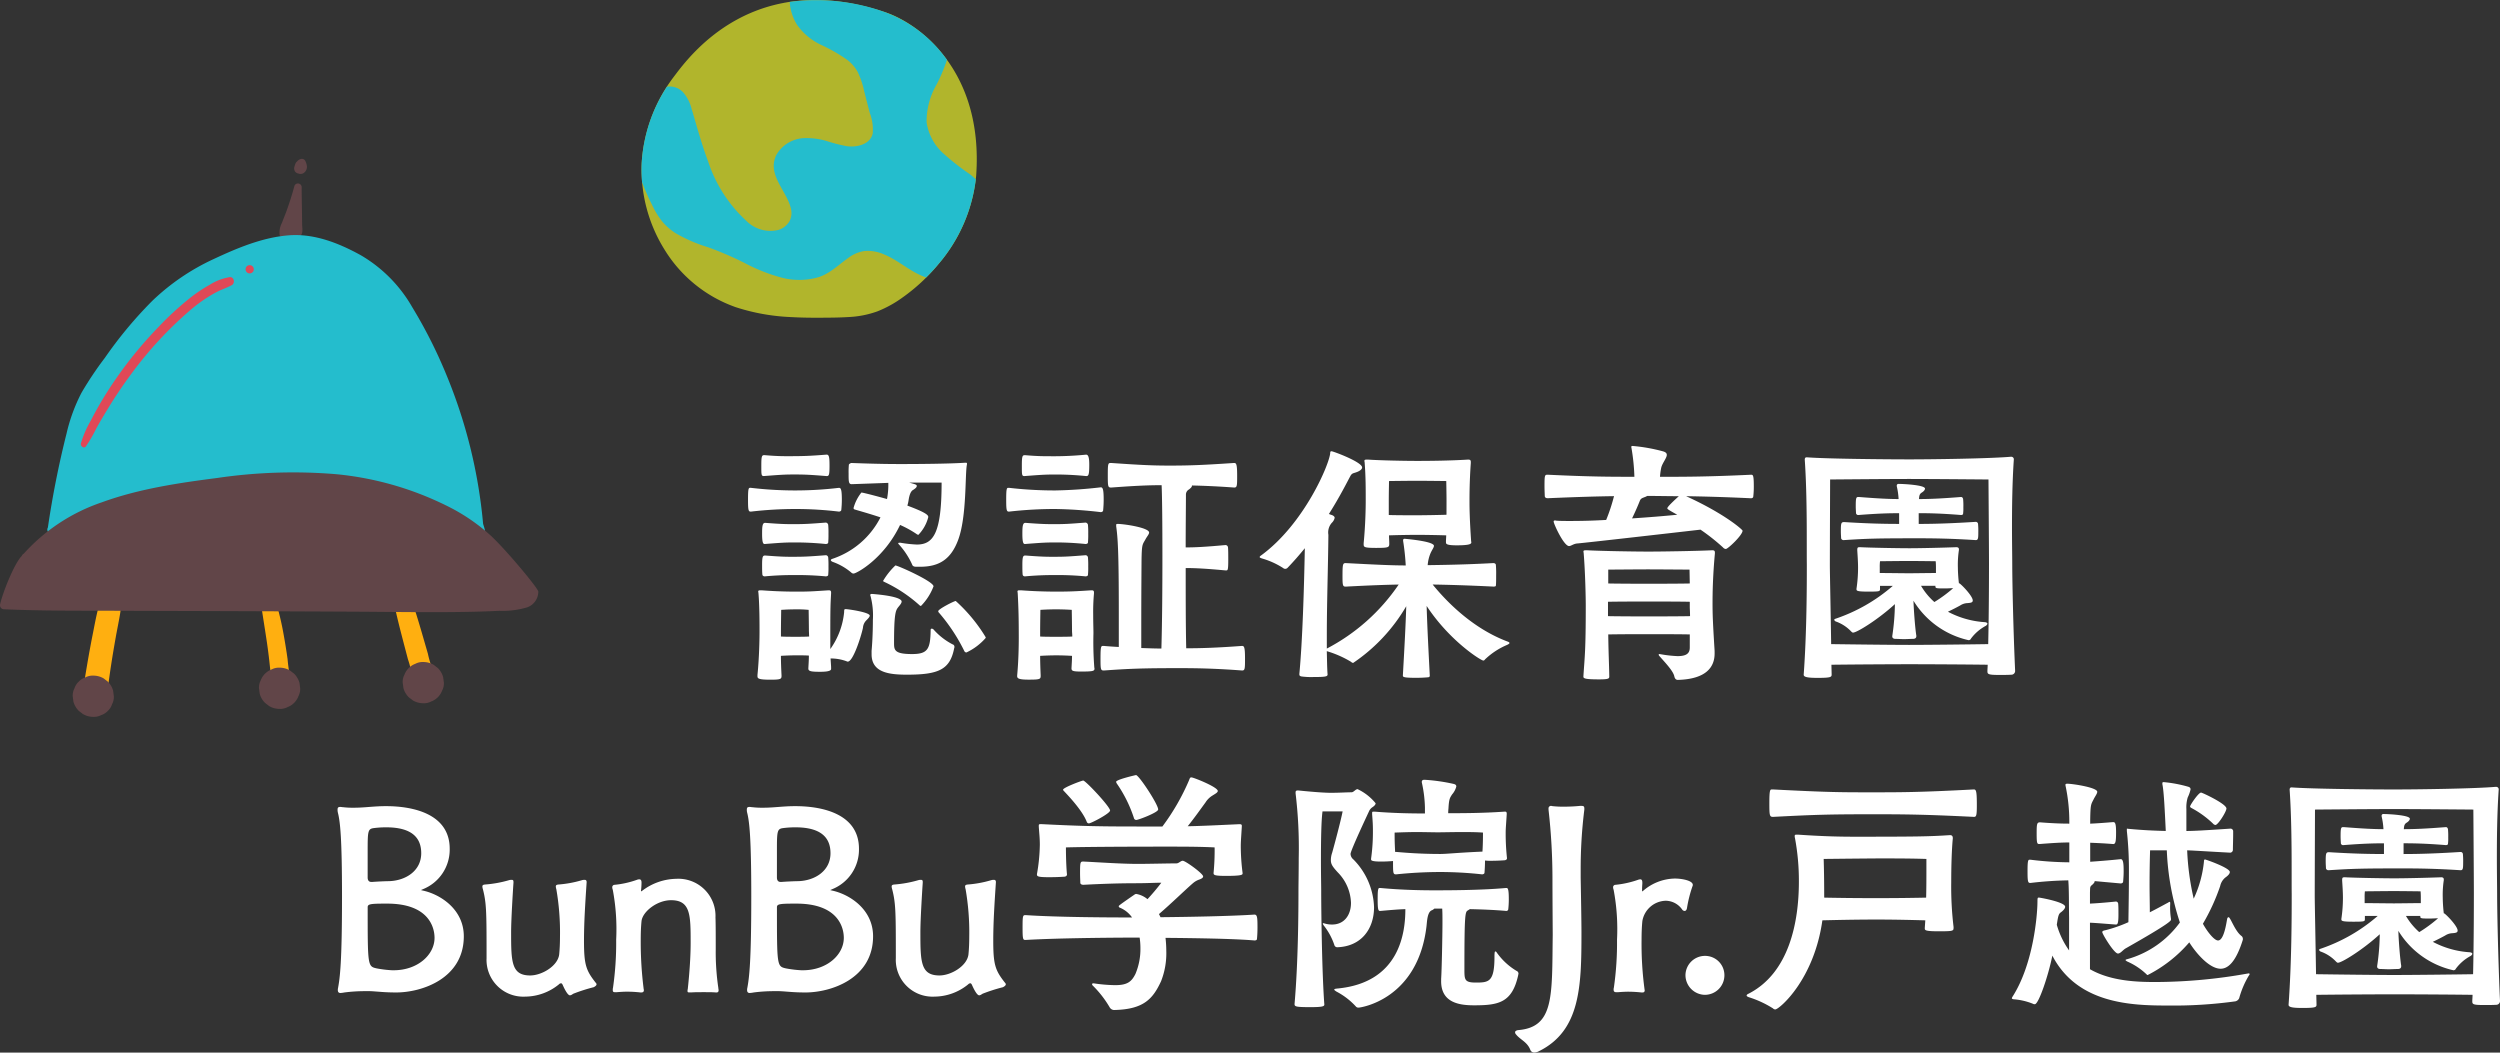
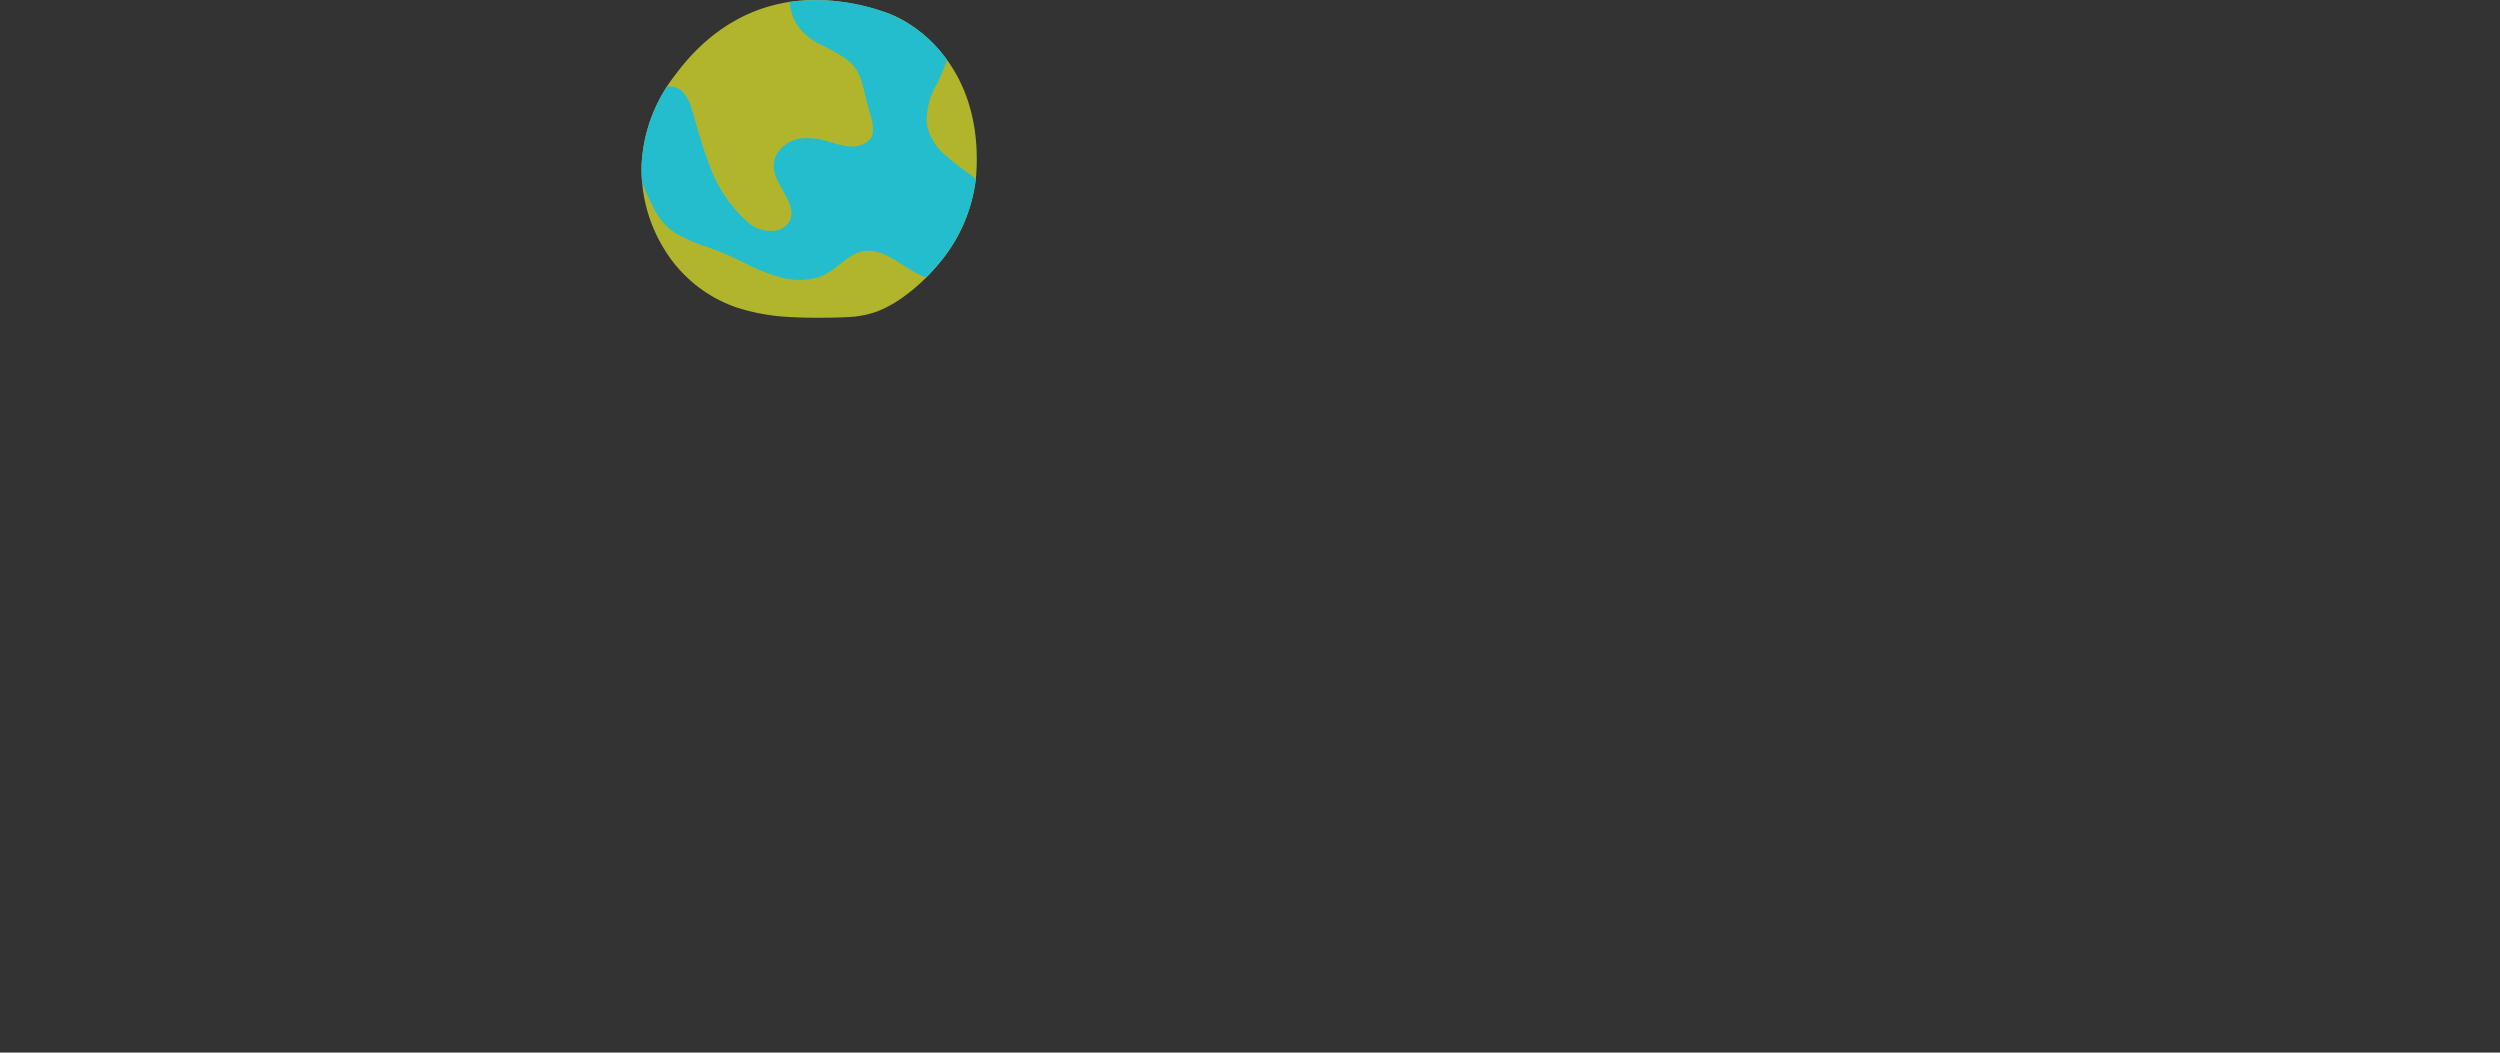
<svg xmlns="http://www.w3.org/2000/svg" width="363.541" height="153.063" viewBox="0 0 363.541 153.063">
  <rect x="0" y="0" width="363.541" height="153.063" fill="#333333" stroke="none" />
  <defs>
    <clipPath id="clip-path">
-       <rect id="長方形_166" data-name="長方形 166" width="78.285" height="81.139" fill="none" />
-     </clipPath>
+       </clipPath>
    <clipPath id="clip-path-2">
      <rect id="長方形_167" data-name="長方形 167" width="48.754" height="46.203" transform="translate(0 0)" fill="none" />
    </clipPath>
  </defs>
  <g id="fv_togoshi_ttl_pc.svg" transform="translate(-753 -169.829)">
-     <path id="パス_22897" data-name="パス 22897" d="M-73.188-13.756c2.812,0,4.484-1.14,5.51-3.876,1.292-3.42.988-9.728,1.292-11.02v-.114c0-.076-.038-.114-.152-.114h-.152c-2.2.152-6.84.19-9.044.19-1.52,0-3.23,0-7.448-.152-.114,0-.38.152-.38.266a11.851,11.851,0,0,0-.038,1.254c0,1.178,0,1.558.456,1.558l5.32-.19a11.155,11.155,0,0,1-.152,2.128c0,.076-.038.152-.038.228-.076-.038-3.42-.95-3.724-.95a6.2,6.2,0,0,0-1.14,2.242c0,.114.038.19.19.228.342.114,1.9.532,3.724,1.14a12.141,12.141,0,0,1-7.03,6.042c-.114.038-.19.114-.19.19s.114.19.342.266a8.613,8.613,0,0,1,2.622,1.52.464.464,0,0,0,.342.152c.418,0,4.408-2.128,6.764-7.068a15.242,15.242,0,0,1,2.356,1.292.748.748,0,0,0,.3.152,5.7,5.7,0,0,0,1.444-2.584c0-.266-.19-.608-3.04-1.672a5.276,5.276,0,0,0,.19-.874c.114-.684.3-1.216.646-1.406.3-.19.532-.38.532-.57s-.114-.228-1.1-.494h4.712c0,7.41-1.216,9.006-3.61,9.006a18.441,18.441,0,0,1-2.394-.266h-.114c-.114,0-.19.038-.19.076,0,.076.038.114.114.19a11.182,11.182,0,0,1,1.9,2.888c.076.266.3.342.608.342ZM-86.146.76l-.076-1.178A6.545,6.545,0,0,1-83.866,0a.228.228,0,0,0,.152.038c.76,0,1.9-3.534,2.2-4.9a1.707,1.707,0,0,1,.456-1.064c.266-.266.532-.532.532-.722,0-.494-3.154-.95-3.534-.95-.152,0-.19.076-.19.456A11.066,11.066,0,0,1-86.26-1.786V-4.1c0-3.99.038-4.332.114-5.776v-.152c0-.19-.076-.3-.3-.3h-.114c-2.28.152-2.812.19-4.6.19-1.862,0-3.572-.076-5.054-.19h-.228c-.228,0-.3.038-.3.19a2.143,2.143,0,0,1,.038.266c.152,1.824.152,4.408.152,5.586,0,.95-.038,3.648-.3,6.27v.152c0,.342.076.532,1.9.532,1.558,0,1.6-.114,1.6-.608C-93.4,1.1-93.442.114-93.442-.8c.532-.038,1.52-.076,2.242-.076.608,0,1.292,0,1.824.038,0,.57-.038,1.178-.076,1.824v.076c0,.38.418.456,1.71.456,1.6,0,1.6-.3,1.6-.456Zm5.89-1.786c0,2.66,2.546,2.964,5.13,2.964,4.6,0,6.27-.722,6.878-3.838a.482.482,0,0,0,.038-.228.353.353,0,0,0-.266-.342A9.636,9.636,0,0,1-71.25-4.636a.345.345,0,0,0-.266-.114c-.076,0-.152.038-.152.19-.038,2.774-.418,3.5-2.7,3.5-2.546,0-2.622-.57-2.622-1.6,0-4.218.228-4.712.57-5.168.266-.342.532-.608.532-.874,0-.114-.038-.76-4.294-1.1-.19,0-.266.038-.266.152a.287.287,0,0,0,.038.152,11.015,11.015,0,0,1,.342,3.458c0,2.014-.114,3.724-.19,4.522Zm-17.67-24.206c-.228,0-.3.152-.3,1.748s.076,1.71.418,1.71a56.3,56.3,0,0,1,6.5-.38,52.7,52.7,0,0,1,6.308.38c.114,0,.342-.076.342-.266.038-.38.076-.912.076-1.444,0-1.558-.152-1.748-.418-1.748a53.827,53.827,0,0,1-6.308.38,55.174,55.174,0,0,1-6.5-.38Zm11.134-1.71c.342,0,.418-.152.418-1.52,0-1.254-.076-1.6-.418-1.6-2.432.19-3.268.228-5.624.228-.8,0-1.634,0-3.42-.152-.38,0-.456.114-.456,1.558,0,1.33,0,1.482.38,1.482,2.47-.19,3.078-.228,4.484-.228C-89.87-27.17-89.186-27.132-86.792-26.942Zm-8.93,6.8c-.38,0-.456.38-.456,1.558,0,1.368.152,1.52.38,1.52,2.432-.19,3-.228,4.37-.228a44.9,44.9,0,0,1,4.522.228c.076,0,.342-.038.342-.228a12.23,12.23,0,0,0,.038-1.254,12.639,12.639,0,0,0-.038-1.292.4.4,0,0,0-.342-.342c-2.394.19-3.192.228-4.522.228C-92.644-19.95-93.29-19.95-95.722-20.14Zm0,4.75c-.342,0-.456.114-.456,1.33,0,.494,0,1.064.038,1.406,0,.266.266.3.342.3a42.942,42.942,0,0,1,4.37-.19,42.93,42.93,0,0,1,4.522.19c.076,0,.342-.038.342-.228a11.092,11.092,0,0,0,.038-1.216,12.639,12.639,0,0,0-.038-1.292.364.364,0,0,0-.342-.342c-2.394.19-3.192.228-4.522.228C-92.644-15.2-93.29-15.2-95.722-15.39ZM-63.65-3.42a.642.642,0,0,0-.076-.19A23.366,23.366,0,0,0-68.02-8.778c-.228,0-2.546,1.178-2.546,1.482a.328.328,0,0,0,.114.228,26,26,0,0,1,3.686,5.586.338.338,0,0,0,.3.19A8.465,8.465,0,0,0-63.65-3.42Zm-9.424-4.636a8.2,8.2,0,0,0,1.824-2.85c0-.722-5.206-3.04-5.548-3.04A10.539,10.539,0,0,0-78.584-11.7c0,.076.114.114.266.19A20.808,20.808,0,0,1-73.3-8.17.328.328,0,0,0-73.074-8.056ZM-89.338-3.61c-.57.038-1.368.038-1.9.038-.646,0-1.672,0-2.2-.038v-.722c0-1.064.038-3.154.038-3.154s.95-.076,2.166-.076a16.493,16.493,0,0,1,1.824.076s.038,2.28.038,3.078Zm60.648-9.614c.228,0,.3-.038.3-1.558,0-.722,0-1.444-.038-1.786a.371.371,0,0,0-.38-.342c-2.926.266-4.37.342-5.776.342,0-3.116.038-5.89.038-7.676a.846.846,0,0,1,.456-.76c.228-.19.418-.342.418-.532v-.038c1.672.038,3.61.114,6.156.3.418,0,.418-.3.418-1.786,0-1.71-.152-1.786-.456-1.786-4.446.3-6.46.38-9.348.38-2.432,0-4.142-.076-8.512-.38-.456,0-.494,0-.494,1.862,0,1.6.038,1.71.494,1.71,3.61-.266,5.4-.342,7.334-.342.076,1.71.114,5.738.114,10.26S-38-5.738-38.114-1.862c-.912,0-1.824-.038-2.926-.076V-5.624c0-4.712.038-8.4.038-9.044.038-2.318.114-2.28.532-3,.228-.456.57-.8.57-1.064,0-.684-3.382-1.216-4.522-1.254-.228,0-.266.038-.266.152v.19c.228,1.634.38,3.534.38,12.5V-2.09c-.646-.038-1.368-.076-2.166-.152h-.152c-.266,0-.342.114-.342,1.862,0,1.6.038,1.71.494,1.71,3.686-.266,5.738-.342,10.944-.342,2.356,0,5.13.038,9.158.342.418,0,.418-.3.418-1.786,0-1.71-.152-1.786-.456-1.786-3.572.266-5.966.342-8.094.342-.076-3.344-.076-7.6-.076-11.666,1.444,0,2.888.076,5.776.342ZM-59.09,2.128c0,.342.19.532,1.672.532,1.71,0,1.748-.076,1.748-.608-.038-.95-.076-1.938-.076-2.85.57-.038,1.6-.076,2.356-.076s1.748.038,2.28.076c0,.532-.038,1.14-.076,1.786,0,.38.114.494,1.406.494,1.71,0,1.938-.076,1.938-.418,0-.076-.038-.19-.038-.3A48.58,48.58,0,0,1-47.994-4.1c0-.57-.038-1.482-.038-2.7a30.274,30.274,0,0,1,.114-3.078v-.152c0-.19-.076-.3-.3-.3h-.114c-2.28.152-3.23.19-5.016.19-1.862,0-3.686-.076-5.168-.19h-.228c-.228,0-.3.038-.3.19a2.143,2.143,0,0,1,.038.266c.114,2.128.152,3.686.152,6.46,0,1.254-.038,3.344-.228,5.4Zm-1.292-27.36c-.228,0-.3.152-.3,1.748s.076,1.71.418,1.71a59.37,59.37,0,0,1,6.726-.38,63.862,63.862,0,0,1,6.612.456c.114,0,.342-.076.342-.266.038-.38.076-.95.076-1.52,0-1.482-.114-1.824-.418-1.824a65.791,65.791,0,0,1-6.612.456,58.234,58.234,0,0,1-6.726-.38Zm11.324-1.71c.342,0,.456-.114.456-1.672,0-.95-.114-1.444-.456-1.444a48.423,48.423,0,0,1-5.434.228c-.8,0-1.672,0-3.458-.152-.38,0-.456.114-.456,1.558,0,1.33,0,1.482.38,1.482,2.47-.19,3.116-.228,4.522-.228A44.079,44.079,0,0,1-49.058-26.942Zm-8.816,6.8c-.38,0-.456.38-.456,1.558,0,1.368.152,1.52.38,1.52,2.432-.19,3.078-.228,4.446-.228a42.777,42.777,0,0,1,4.37.228c.076,0,.342-.038.342-.228a12.227,12.227,0,0,0,.038-1.254,12.636,12.636,0,0,0-.038-1.292.4.4,0,0,0-.342-.342c-2.394.19-3.04.228-4.37.228C-54.72-19.95-55.4-19.95-57.874-20.14Zm0,4.75c-.342,0-.456.114-.456,1.33,0,.494,0,1.064.038,1.406,0,.266.266.3.342.3a44.253,44.253,0,0,1,4.446-.19,40.707,40.707,0,0,1,4.37.19c.076,0,.342-.038.342-.228a11.09,11.09,0,0,0,.038-1.216,12.636,12.636,0,0,0-.038-1.292.364.364,0,0,0-.342-.342c-2.394.19-3.04.228-4.37.228C-54.72-15.2-55.4-15.2-57.874-15.39Zm2.128,11.058c0-1.064.038-3.154.038-3.154s1.064-.076,2.28-.076,2.28.076,2.28.076.038,2.28.038,3.078c0,.19.038.456.038.8-.57.038-1.672.038-2.356.038s-1.748,0-2.318-.038Zm37.7,6.27c0,.152.114.228.342.266A10.5,10.5,0,0,0-16,2.28c1.786,0,2.052-.076,2.052-.38-.076-.988-.076-2.128-.114-3.382A15,15,0,0,1-10.526.076a.454.454,0,0,0,.3.152A25.358,25.358,0,0,0-2.508-8.018C-2.584-5.472-2.774-1.9-3,2.052c0,.228.076.342,1.938.342.684,0,1.368-.038,1.71-.076.152,0,.266-.076.266-.228-.152-3-.38-7.3-.456-10.146C3.8-2.964,8.36-.114,8.7-.114A.275.275,0,0,0,8.93-.266a10.6,10.6,0,0,1,3.23-2.128c.228-.114.342-.19.342-.266s-.076-.152-.3-.228C6.954-4.864,3.154-8.93,1.33-11.172c2.242.038,5.016.114,8.816.3.152,0,.38,0,.38-.152.038-.266.038-.874.038-1.482a14.382,14.382,0,0,0-.038-1.482c0-.19-.152-.3-.38-.3-4.18.228-7.258.266-9.538.3A5.664,5.664,0,0,1,.95-15.542c.228-.608.57-.988.57-1.254,0-.684-4.256-1.026-4.256-1.026a.2.2,0,0,0-.228.228v.076a34.3,34.3,0,0,1,.38,3.572c-2.052,0-4.37-.114-8.7-.342-.456,0-.494.114-.494,2.014,0,1.33.076,1.406.494,1.406,3.572-.19,5.814-.266,7.676-.3a28.636,28.636,0,0,1-10.45,9.31V-3.8c0-4.712.19-10.222.228-14.592a2.106,2.106,0,0,1,.494-1.748,1.45,1.45,0,0,0,.418-.722c0-.152-.114-.3-.418-.418a2.887,2.887,0,0,1-.418-.152c1.634-2.584,2.7-4.75,3.078-5.434.266-.532.456-.456.95-.646.532-.19.8-.456.8-.684,0-.8-4.218-2.356-4.446-2.356-.152,0-.19.076-.19.228-.076,1.558-3.762,10.336-10.07,14.934-.114.076-.19.152-.19.228s.114.114.3.19a11.534,11.534,0,0,1,3.116,1.406.431.431,0,0,0,.3.114.464.464,0,0,0,.342-.152q1.311-1.368,2.508-2.85c-.114,5.89-.342,13.528-.8,18.316ZM3.268-17.328c0,.228,0,.456,1.558.456,1.824,0,2.128-.19,2.128-.418,0-.076-.038-.19-.038-.342-.19-2.812-.228-4.56-.228-5.472,0-1.026,0-3,.19-5.738v-.152c0-.228-.076-.342-.342-.342H6.422c-2.432.152-5.4.19-7.3.19-1.976,0-5.548-.076-7.144-.19h-.228c-.266,0-.342.038-.342.19,0,.076.038.19.038.3.152,1.938.152,3.686.152,5.51,0,.988-.038,3.458-.3,6.156v.152c0,.418.076.532,1.824.532,1.786,0,1.9-.076,1.9-.608,0-.418-.038-.836-.038-1.216.95-.038,3.192-.076,4.1-.076s3.23.038,4.218.076c0,.3-.038.608-.038.912Zm.076-3.99c-.988.038-3.5.076-4.294.076s-3.154,0-4.1-.038v-2.09c0-1.1.038-2.85.038-2.85s2.774-.038,4.066-.038,4.256.038,4.256.038.038,1.938.038,2.774ZM42.332-1.52c-.266-4.294-.3-5.32-.3-6.992,0-1.33.038-3.914.342-7.182v-.114c0-.228-.076-.342-.342-.342h-.114c-2.394.114-7.334.19-9.2.19-1.938,0-6.726-.076-8.892-.19H23.6c-.266,0-.342.038-.342.19,0,.076.038.152.038.266.228,2.85.3,6.46.3,7.6,0,6.612-.152,7.3-.342,10.26v.076c0,.266.38.38,2.28.38,1.368,0,1.482-.114,1.482-.418C26.98.038,26.9-1.14,26.866-3.914c1.938-.038,5.054-.038,5.814-.038.874,0,4.484,0,6.042.038v1.9c0,.836-.456,1.254-1.786,1.254a18.121,18.121,0,0,1-2.394-.266c-.076,0-.152-.038-.228-.038s-.114.038-.114.076a.328.328,0,0,0,.114.228c.8.912,2.014,2.166,2.166,2.964.076.342.266.494.494.494,4.18-.114,5.358-1.9,5.358-3.838ZM40.28-19.152a29.525,29.525,0,0,1,3.268,2.584.585.585,0,0,0,.418.228c.3,0,2.432-2.014,2.432-2.66,0-.152-2.622-2.47-8.208-5.016,2.508.038,5.434.114,9.424.3.228,0,.342-.114.342-.266a12.4,12.4,0,0,0,.076-1.406c0-1.748-.114-1.748-.418-1.748-6.422.3-9.69.3-13.224.3a9.084,9.084,0,0,1,.19-1.368c.19-.684.8-1.368.8-1.824,0-.228-.152-.38-.494-.494a24.913,24.913,0,0,0-4.484-.8c-.114,0-.19.038-.19.152a1.646,1.646,0,0,1,.038.19,29.559,29.559,0,0,1,.418,4.142c-3.344,0-6.27,0-12.578-.3-.456,0-.494,0-.494,1.71,0,.57.038,1.14.038,1.406.038.228.19.3.456.3,4.408-.19,7.182-.266,9.614-.3a25.837,25.837,0,0,1-1.14,3.458c-1.938.114-3.724.152-5.206.152-.722,0-1.406,0-1.938-.038-.114,0-.19-.038-.266-.038-.152,0-.228.038-.228.152,0,.342,1.482,3.572,2.242,3.572.3,0,.646-.342,1.216-.38C23.674-17.252,37.316-18.81,40.28-19.152ZM38.722-7.866c0,.228.038.646.038,1.292-1.6.038-5.358.038-6.118.038-.684,0-3.876,0-5.814-.038v-2.09C28.614-8.7,31.844-8.7,32.642-8.7c.874,0,4.522,0,6.08.038Zm0-3.458c-1.6.038-5.32.038-6.08.038-.722,0-3.952,0-5.776-.038v-2.014s4.522-.038,5.776-.038,6.042.038,6.042.038Zm-6-12.73c1.444,0,2.85.038,4.408.038-.038.038-1.672,1.482-1.672,1.748,0,.114,0,.152,1.444.95-1.9.19-4.256.38-6.574.532.494-1.026.874-1.9,1.14-2.584.152-.342.38-.38.646-.494a2.212,2.212,0,0,0,.418-.19ZM59.318.494c2.7-.038,8.816-.076,11.324-.076,2.66,0,9.12.038,11.4.076,0,.3-.038.646-.038.95,0,.418.114.532,1.71.532.646,0,1.33,0,1.862-.038a.548.548,0,0,0,.456-.57c-.266-5.89-.418-13.034-.418-15.466,0-1.178-.038-3.116-.038-5.434,0-2.926.038-6.422.266-9.8a.366.366,0,0,0-.38-.418h-.076c-3.154.266-11.248.38-14.782.38-3.23,0-11.894-.076-14.858-.3h-.038c-.228,0-.266.19-.266.342.38,5.51.266,12.236.3,15.238,0,2.774,0,9.842-.456,16.036,0,.342.57.456,2.014.456,1.938,0,2.052-.114,2.052-.494Zm22.8-3c-2.2.038-8.816.114-11.514.114-2.546,0-8.664-.076-11.324-.114-.076-5.206-.19-10.26-.19-11.476,0-2.318.038-12.464.038-12.464s8.436-.076,11.476-.076,11.552.076,11.552.076.076,9.918.076,12.274C82.232-13.034,82.232-7.448,82.118-2.508ZM71.668-3.724c-.19-1.178-.38-3.838-.418-5.092a12.612,12.612,0,0,0,8.018,5.738.375.375,0,0,0,.342-.228,6.461,6.461,0,0,1,2.166-1.862c.152-.114.228-.228.228-.3q0-.171-.342-.228a13.191,13.191,0,0,1-5.4-1.52c.722-.342,1.444-.722,1.786-.912a2.078,2.078,0,0,1,1.064-.342c.456-.038.76-.076.76-.38,0-.684-1.824-2.508-1.976-2.508h-.038a21.528,21.528,0,0,1-.152-2.318,14.323,14.323,0,0,1,.152-2.508V-16.3c0-.152-.076-.3-.38-.3-2.014.076-5.244.152-6.8.152-1.6,0-5.852-.076-7.144-.152h-.114c-.3,0-.342.076-.342.456.038.646.114,1.634.114,2.546a20.693,20.693,0,0,1-.228,3.04v.076c0,.228.114.342,1.71.342,1.672,0,1.71-.038,1.71-.38v-.456h1.862a24.706,24.706,0,0,1-8.36,4.788c-.114.038-.152.076-.152.152s.076.152.19.228A5.649,5.649,0,0,1,62.168-4.37c.114.114.19.19.3.19.57,0,3.686-1.938,6.08-4.142a33.139,33.139,0,0,1-.38,4.636v.076c0,.19.152.342.456.342.38,0,.8.038,1.254.038s.912-.038,1.292-.038.494-.19.494-.38Zm.342-17.822c1.6,0,3.306.038,6.156.266.114,0,.3-.038.3-.19a5.918,5.918,0,0,0,.038-.912A10.733,10.733,0,0,0,78.47-23.6c-.038-.19-.152-.3-.3-.3-2.926.228-4.522.3-6.118.3.038-.57.114-.76.418-.95.19-.114.456-.342.456-.57,0-.532-3.192-.684-3.838-.684a.24.24,0,0,0-.266.266v.076a10.47,10.47,0,0,1,.266,1.862c-1.368,0-2.926-.076-5.776-.3-.38,0-.456,0-.456,1.368,0,.418.038.8.038.988a.325.325,0,0,0,.342.266c2.888-.228,4.484-.266,5.928-.266v1.558c-1.938,0-4.332-.038-7.98-.266-.456,0-.494.152-.494,1.368,0,.38.038.8.038.988a.366.366,0,0,0,.38.266c3.534-.228,4.9-.266,10.944-.266,2.128,0,4.75.038,8.246.266.342,0,.38-.228.38-1.1a11.121,11.121,0,0,0-.038-1.254.333.333,0,0,0-.342-.3c-3.61.228-6.08.3-8.284.3Zm2.508,8.7c-.874,0-3.23.038-3.914.038s-3.306-.038-4.256-.038v-.8a6.688,6.688,0,0,1,.038-.912s3.154-.038,4.218-.038,3.876.038,3.876.038.038.342.038.874Zm-.076,1.976c0,.266.228.266,1.444.266.418,0,.836-.038,1.14-.038A19.7,19.7,0,0,1,74.29-8.626a9.619,9.619,0,0,1-1.938-2.356h2.09Zm-227.6,58.83c.988.038,1.976.19,3.762.19,3.724,0,9.842-2.014,9.842-8.17,0-3.952-3.458-6.118-5.966-6.65-.152-.038-.228-.038-.228-.076s.114-.038.228-.114a6.2,6.2,0,0,0,3.914-5.89c0-4.978-5.13-6.194-9.272-6.194-1.786,0-3.078.228-4.636.228a11.767,11.767,0,0,1-1.6-.076c-.152,0-.266-.038-.38-.038-.3,0-.418.076-.418.38a1.7,1.7,0,0,0,.038.418c.342,1.33.608,3.686.608,12.274,0,9.5-.3,11.742-.57,13.224a1.309,1.309,0,0,0-.038.342c0,.3.152.418.38.418a3.952,3.952,0,0,0,.57-.076,23.041,23.041,0,0,1,2.888-.19Zm3.154-3.04a16.683,16.683,0,0,1-2.2-.266c-1.33-.3-1.33-.3-1.33-8.892,0-.456.342-.532,2.546-.532h.3c5.966,0,6.878,3.382,6.878,4.978,0,2.47-2.47,4.712-5.928,4.712Zm-3-12.844c-.456,0-.532-.38-.532-.646V27.48c0-2.774.038-3.116.874-3.23a13.817,13.817,0,0,1,1.824-.114c3.914,0,5.092,1.672,5.092,3.762,0,2.584-2.28,3.99-4.674,4.066-.57,0-2.052.076-2.432.114Zm31.312.038c0-.266-.114-.342-.3-.342a1.309,1.309,0,0,0-.342.038,16.353,16.353,0,0,1-3.5.646c-.266.038-.342.114-.342.3a1.672,1.672,0,0,0,.076.38,36.667,36.667,0,0,1,.532,6.84c0,.95-.038,1.862-.114,2.622-.19,1.71-2.546,3.078-4.218,3.078-2.736,0-2.774-1.976-2.774-6.27,0-1.9.266-6.08.342-7.22v-.114c0-.228-.076-.3-.266-.3a1.309,1.309,0,0,0-.342.038,16.979,16.979,0,0,1-3.572.646c-.266.038-.342.114-.342.3a1.672,1.672,0,0,0,.076.38c.494,1.938.532,3.154.532,9.006v1.026a5.349,5.349,0,0,0,5.624,5.586,7.836,7.836,0,0,0,4.9-1.786.454.454,0,0,1,.3-.152c.114,0,.152.076.228.19.114.266.684,1.558,1.064,1.558.152,0,.266-.076.494-.228a24.76,24.76,0,0,1,2.964-.95c.228-.114.418-.266.418-.418a.328.328,0,0,0-.114-.228c-1.444-1.824-1.71-2.66-1.71-6.156,0-2.66.19-5.51.38-8.4Zm18.848,16.036c.228,0,.342-.076.342-.342,0-.076-.038-.19-.038-.3a35.446,35.446,0,0,1-.38-5.662c0-1.824,0-3.724-.038-4.6a5.4,5.4,0,0,0-5.7-5.624,8.382,8.382,0,0,0-5.016,1.786.133.133,0,0,0-.076.038c-.038,0-.038-.038-.038-.076a10.756,10.756,0,0,0,.076-1.178c0-.38-.114-.494-.342-.494a1.11,1.11,0,0,0-.342.076,13.463,13.463,0,0,1-3.23.722.345.345,0,0,0-.342.38,1.11,1.11,0,0,0,.076.342,30.973,30.973,0,0,1,.494,7.258,45.78,45.78,0,0,1-.456,6.954,1.425,1.425,0,0,0-.038.38c0,.266.114.3.342.3h.228c.494-.038,1.026-.076,1.482-.076a18.29,18.29,0,0,1,1.976.114h.114c.228,0,.38-.076.38-.342,0-.076-.038-.152-.038-.228a54.31,54.31,0,0,1-.418-7.182c0-.95.038-1.862.114-2.622.152-1.368,2.242-3.04,4.294-3.04,2.85,0,2.85,2.166,2.85,6.232,0,3.078-.418,6.65-.418,6.688a.944.944,0,0,0-.038.3c0,.152.076.19.266.19h.3c.494-.038,1.14-.038,1.786-.038s1.254,0,1.71.038Zm9.2-.19c.988.038,1.976.19,3.762.19,3.724,0,9.842-2.014,9.842-8.17,0-3.952-3.458-6.118-5.966-6.65-.152-.038-.228-.038-.228-.076s.114-.038.228-.114a6.2,6.2,0,0,0,3.914-5.89c0-4.978-5.13-6.194-9.272-6.194-1.786,0-3.078.228-4.636.228a11.768,11.768,0,0,1-1.6-.076c-.152,0-.266-.038-.38-.038-.3,0-.418.076-.418.38a1.7,1.7,0,0,0,.038.418c.342,1.33.608,3.686.608,12.274,0,9.5-.3,11.742-.57,13.224a1.309,1.309,0,0,0-.038.342c0,.3.152.418.38.418a3.952,3.952,0,0,0,.57-.076,23.042,23.042,0,0,1,2.888-.19Zm3.154-3.04a16.683,16.683,0,0,1-2.2-.266c-1.33-.3-1.33-.3-1.33-8.892,0-.456.342-.532,2.546-.532h.3c5.966,0,6.878,3.382,6.878,4.978,0,2.47-2.47,4.712-5.928,4.712Zm-3-12.844c-.456,0-.532-.38-.532-.646V27.48c0-2.774.038-3.116.874-3.23a13.817,13.817,0,0,1,1.824-.114c3.914,0,5.092,1.672,5.092,3.762,0,2.584-2.28,3.99-4.674,4.066-.57,0-2.052.076-2.432.114Zm31.312.038c0-.266-.114-.342-.3-.342a1.309,1.309,0,0,0-.342.038,16.353,16.353,0,0,1-3.5.646c-.266.038-.342.114-.342.3a1.672,1.672,0,0,0,.076.38,36.667,36.667,0,0,1,.532,6.84c0,.95-.038,1.862-.114,2.622-.19,1.71-2.546,3.078-4.218,3.078-2.736,0-2.774-1.976-2.774-6.27,0-1.9.266-6.08.342-7.22v-.114c0-.228-.076-.3-.266-.3a1.309,1.309,0,0,0-.342.038,16.979,16.979,0,0,1-3.572.646c-.266.038-.342.114-.342.3a1.672,1.672,0,0,0,.076.38c.494,1.938.532,3.154.532,9.006v1.026a5.349,5.349,0,0,0,5.624,5.586,7.836,7.836,0,0,0,4.9-1.786.454.454,0,0,1,.3-.152c.114,0,.152.076.228.19.114.266.684,1.558,1.064,1.558.152,0,.266-.076.494-.228a24.76,24.76,0,0,1,2.964-.95c.228-.114.418-.266.418-.418a.328.328,0,0,0-.114-.228c-1.444-1.824-1.71-2.66-1.71-6.156,0-2.66.19-5.51.38-8.4Zm20.9,8.056a10.234,10.234,0,0,1,.114,1.52,9.319,9.319,0,0,1-.722,3.762c-.57,1.14-1.178,1.634-2.964,1.634a22.269,22.269,0,0,1-3.116-.266h-.038c-.114,0-.19.038-.19.152a.347.347,0,0,0,.114.19,15.156,15.156,0,0,1,2.47,3.192.779.779,0,0,0,.76.342c4.18-.114,5.51-1.634,6.688-4.18a11.079,11.079,0,0,0,.76-4.408,16.42,16.42,0,0,0-.114-1.9c4.066.038,9.88.114,12.958.38.114,0,.342-.038.342-.228.038-.342.076-.988.076-1.634,0-1.52-.038-1.9-.456-1.9-3.382.228-9.614.342-13.642.38l-.228-.456c1.862-1.6,3.952-3.648,4.978-4.522a2.765,2.765,0,0,1,.874-.494c.418-.152.57-.3.57-.456,0-.418-2.584-2.28-2.964-2.28-.3,0-.57.38-.912.38-.912,0-4.332.076-5.548.076-2.47,0-5.662-.228-7.98-.342-.456,0-.494.038-.494,1.71,0,.57.038,1.14.038,1.406.038.228.3.266.456.266,2.85-.152,5.434-.228,7.638-.228,1.6,0,2.812-.076,3.686-.076a30.684,30.684,0,0,1-2.014,2.394,3.432,3.432,0,0,0-1.634-.76.407.407,0,0,0-.228.076c-2.318,1.6-2.318,1.634-2.318,1.71a.237.237,0,0,0,.114.19,4.034,4.034,0,0,1,1.824,1.444c-3.5,0-10.944-.038-15.466-.342-.418,0-.456.038-.456,1.824s.076,1.786.456,1.786c5.206-.3,13.832-.342,16.416-.342Zm14.972-9.386a31.322,31.322,0,0,1-.266-3.952c0-.608.076-1.52.152-2.812v-.114c0-.152-.076-.228-.342-.228-3.306.152-5.586.266-7.524.3.95-1.178,2.052-2.736,2.584-3.458a3.068,3.068,0,0,1,.988-.988c.418-.266.8-.456.8-.684,0-.57-3.534-1.976-3.838-1.976-.19,0-.228.114-.342.418a32.473,32.473,0,0,1-3.876,6.726h-3.268c-5.434,0-8.284-.038-14.25-.342h-.19c-.228,0-.266.038-.266.228v.152c.076,1.026.152,1.71.152,2.622a26.247,26.247,0,0,1-.418,4.256v.076c0,.3.3.38,1.824.38.836,0,1.71-.038,2.2-.076q.342-.057.342-.342c-.038-.342-.152-1.748-.152-3.914,3.952-.114,13.3-.114,14.478-.114,2.47,0,4.9,0,7.144.114a33.388,33.388,0,0,1-.152,3.686v.076c0,.266.228.38,1.786.38,2.242,0,2.432-.152,2.432-.342Zm-12.274-9.234c0-.76-2.812-5.016-3.23-5.016,0,0-2.888.646-2.888.988a.661.661,0,0,0,.114.266,19.245,19.245,0,0,1,2.47,4.978.36.36,0,0,0,.342.3C-41.477,23.072-38.589,21.97-38.589,21.552Zm-6.992.152c0-.57-3.572-4.37-3.914-4.37-.19,0-2.926,1.026-2.926,1.33,0,.076.076.152.19.266.342.38,2.622,2.7,3.268,4.446a.338.338,0,0,0,.3.19C-48.355,23.566-45.581,22.122-45.581,21.7Zm31.008,16.378c-.076,0-.076,0-.076.038a.8.8,0,0,0,.114.266,9.335,9.335,0,0,1,1.558,2.85.436.436,0,0,0,.418.342c3.534-.114,5.358-2.7,5.358-5.814a10.334,10.334,0,0,0-3-6.954,1.1,1.1,0,0,1-.418-.8c0-.494,2.546-5.89,2.736-6.308a1.445,1.445,0,0,1,.456-.494c.342-.228.456-.418.456-.57a7.521,7.521,0,0,0-2.622-2.052c-.3,0-.57.456-.874.456-.684,0-1.824.076-3,.076-1.368,0-3.99-.266-4.75-.342H-18.3c-.19,0-.3.076-.3.266V19.2a66.272,66.272,0,0,1,.456,9.386c0,2.052-.038,3.838-.038,4.712,0,3.116-.038,10.412-.57,16.53,0,.38.19.456,2.318.456,1.748,0,2.014-.114,2.014-.38-.342-4.522-.456-13.414-.456-16.606,0-.608-.038-2.356-.038-4.37,0-2.622.038-5.7.228-7.106h2.926c-.266,1.368-1.178,4.788-1.52,6a3.34,3.34,0,0,0-.19,1.1c0,.608.3.988.988,1.748a6.619,6.619,0,0,1,1.938,4.446c0,1.786-.988,3.154-2.736,3.154a3.66,3.66,0,0,1-1.216-.19ZM2.565,46.518c0,3.154,2.7,3.5,4.788,3.5,3.572,0,5.548-.38,6.422-4.408a1.646,1.646,0,0,1,.038-.19.445.445,0,0,0-.3-.418,9.451,9.451,0,0,1-2.888-2.7.209.209,0,0,0-.19-.114c-.038,0-.114,0-.114.76,0,3.648-.8,3.762-2.7,3.762-1.672,0-1.672-.418-1.672-1.976,0-8.056.114-8.284.494-8.512l.3-.19c1.748.038,3.686.114,5.32.266a.286.286,0,0,0,.266-.266,13.583,13.583,0,0,0,.076-1.406c0-1.634-.152-1.672-.38-1.672-3.686.342-8.7.342-10.526.342-1.558,0-4.636-.038-7.79-.342H-6.4c-.228,0-.266.418-.266,1.672,0,1.6.114,1.672.38,1.672,1.254-.114,2.508-.228,3.648-.266,0,3.268-.722,10.716-9.956,11.552-.228.038-.38.038-.38.152,0,.076.114.152.342.3a10.2,10.2,0,0,1,2.774,2.128.484.484,0,0,0,.418.19c.3,0,8.626-1.178,9.88-11.856.076-.684.114-1.976.722-2.28a1.132,1.132,0,0,0,.418-.266h1.14c.038.532.038,1.254.038,1.976,0,2.09-.114,7.258-.19,8.208Zm9.576-17.9a33.3,33.3,0,0,1-.19-3.8c0-.532.076-1.292.152-2.622,0-.228-.038-.342-.228-.342H11.8c-3.268.228-6.232.228-8.208.228,0-.38.038-.646.038-.684.076-1.368.19-1.52.532-2.052a2.8,2.8,0,0,0,.608-1.14c0-.19-.076-.3-.38-.38A26.476,26.476,0,0,0,.133,17.22c-.266,0-.38.114-.38.3V17.6a18.334,18.334,0,0,1,.456,3.686v.836c-1.862,0-4.522-.038-7.3-.266h-.19c-.152,0-.19.038-.19.19v.19c.076.988.114,1.52.114,2.28a27.957,27.957,0,0,1-.266,4.18v.076c0,.152,0,.342,1.482.342.608,0,1.254-.038,1.71-.076,0,1.786,0,1.938.456,1.938a61.818,61.818,0,0,1,6.422-.342,56.129,56.129,0,0,1,6.08.342c.114,0,.342-.076.342-.228.038-.418.076-1.14.076-1.786A6.776,6.776,0,0,0,9.937,29c.646,0,1.444-.038,1.9-.076.152-.038.3-.114.3-.266Zm-3.61-.95c-3.534.152-5.168.342-6.08.342-3.192,0-5.586-.228-6.422-.3h-.152C-4.2,26.3-4.2,25.656-4.2,24.9c1.14-.038,2.166-.076,3.116-.076,1.254,0,2.318.038,3.192.038.8,0,2.052-.038,3.5-.038.95,0,1.976,0,3.04.076,0,.494,0,1.634-.076,2.774Zm14.326,2.66a69.479,69.479,0,0,1,.532-8.778V21.4c0-.342-.152-.38-.418-.38h-.228c-.722.076-1.634.114-2.394.114a13.9,13.9,0,0,1-1.558-.076,1.646,1.646,0,0,1-.19-.038.364.364,0,0,0-.418.418v.152a89.837,89.837,0,0,1,.57,10.3c0,2.242.038,7.714.038,7.866-.114,8.968.228,13.452-5.054,13.87-.228.038-.418.152-.418.3a.464.464,0,0,0,.152.342c.608.76,1.6,1.064,2.052,2.2a.6.6,0,0,0,.57.418,1.548,1.548,0,0,0,.684-.19c6.08-3,6.194-9.538,6.194-17.328,0-1.482-.076-5.738-.114-7.866Zm8.968,17.822c.228,0,.342-.076.342-.342a1.344,1.344,0,0,1-.038-.228,49.9,49.9,0,0,1-.418-7.182c0-.95.038-1.862.114-2.622a3.548,3.548,0,0,1,3.42-2.964A2.96,2.96,0,0,1,37.6,36.068a.463.463,0,0,0,.38.228c.152,0,.3-.152.342-.456a18.206,18.206,0,0,1,.8-3.154.343.343,0,0,0,.038-.19c0-.608-1.558-.912-2.622-.912a7.207,7.207,0,0,0-4.6,1.786c-.076.076-.114.076-.114.076-.038,0-.038-.038-.038-.19,0-.3,0-.38.038-.95v-.114c0-.38-.114-.494-.3-.494a1.109,1.109,0,0,0-.342.076,14.157,14.157,0,0,1-3.268.722.345.345,0,0,0-.342.38,1.11,1.11,0,0,0,.076.342,30.973,30.973,0,0,1,.494,7.258,45.779,45.779,0,0,1-.456,6.954,1.052,1.052,0,0,0-.038.342c0,.266.152.342.418.342h.19c.494-.038,1.026-.076,1.52-.076a18.831,18.831,0,0,1,1.938.114Zm9.12.342a2.838,2.838,0,0,0,2.812-2.85,2.806,2.806,0,0,0-2.812-2.812,2.838,2.838,0,0,0-2.85,2.812A2.871,2.871,0,0,0,40.945,48.494Zm36.138-9.842a49.258,49.258,0,0,1-.342-6.536c0-2.432.076-4.788.228-6.346v-.076c0-.3-.152-.418-.38-.418h-.076c-2.926.19-4.56.228-13.718.228-2.09,0-4.484-.038-8.322-.3h-.228c-.19,0-.266.038-.266.19a.944.944,0,0,0,.038.3,33.8,33.8,0,0,1,.57,6.346c0,5.776-1.368,13.262-7.334,16.3-.19.076-.266.19-.266.266s.114.152.3.228a14.964,14.964,0,0,1,3.534,1.634.464.464,0,0,0,.342.152c.532,0,5.624-4.256,6.84-12.958,1.558-.038,4.674-.114,7.9-.114,2.888,0,5.548.076,7.068.114l-.076,1.1v.076c0,.266.076.418,2.052.418,1.862,0,2.128-.038,2.128-.418ZM50.673,18.626c-.266,0-.38.038-.38,2.014,0,1.786.038,1.976.532,1.976,5.776-.3,7.942-.38,14.288-.38,4.332,0,7.258,0,14.934.38.342,0,.418-.19.418-1.71,0-2.128-.114-2.28-.456-2.28-7.866.418-10.564.418-14.9.418-4.37,0-6.232,0-14.288-.418Zm22.458,11.78c0,1.026,0,2.432-.038,3.952-1.558.038-4.37.076-7.3.076s-5.89-.038-7.524-.076v-.19c0-3.306-.076-5.434-.076-5.434s3.04-.038,7.676-.076h1.862c3.458,0,5.4.076,5.4.076ZM93.879,42.034a12.122,12.122,0,0,1-1.786-3.724c.19-1.292.266-1.6.608-1.824.3-.228.608-.532.608-.8,0-.646-3.23-1.254-3.762-1.33h-.114c-.114,0-.152.076-.152.532,0,2.052-.608,9.2-3.648,13.908a.642.642,0,0,0-.076.19c0,.076.076.114.228.152a9.3,9.3,0,0,1,2.812.646.511.511,0,0,0,.3.076c.57,0,2.014-4.332,2.546-7.068,3.648,7.03,11.552,7.258,16.758,7.258a65.756,65.756,0,0,0,9.842-.608.8.8,0,0,0,.57-.456,13.243,13.243,0,0,1,1.368-3.23c.038-.076.152-.19.152-.266s-.038-.114-.152-.114c-.076,0-.152.038-.228.038a76.852,76.852,0,0,1-13.262,1.216c-2.546,0-6.46-.076-9.576-1.862V38.006c.95.038,2.66.19,3.762.266.228,0,.38-.076.38-1.444,0-.608,0-1.254-.038-1.558a.339.339,0,0,0-.342-.342c-1.444.152-2.926.266-3.762.3v-1.6c.038-.836-.038-.836.38-1.178.152-.152.3-.3.3-.456v-.038l3.8.342c.114,0,.342-.076.342-.266.038-.38.076-.95.076-1.482,0-1.026-.038-1.786-.418-1.786-1.824.19-3.344.3-4.446.38V26.378c.912.038,1.938.076,3.344.19.342,0,.418-.342.418-1.71,0-1.33-.152-1.482-.418-1.482-1.406.114-2.432.19-3.344.228V23.11c.038-2.356.114-2.28.494-3.04.228-.456.532-.836.532-1.1,0-.608-3.344-1.14-4.332-1.178-.19,0-.3.038-.3.19a1.646,1.646,0,0,1,.038.19,25.177,25.177,0,0,1,.532,5.282V23.6c-1.064,0-2.318-.038-4.256-.19-.456,0-.494.228-.494,1.634,0,1.482.076,1.52.418,1.52,1.976-.152,3.192-.228,4.332-.228v2.888a48.554,48.554,0,0,1-5.662-.38h-.114c-.228,0-.3.19-.3,1.71,0,1.558.076,1.672.418,1.672a54.43,54.43,0,0,1,5.51-.38c.114,1.444.076,3.192.114,5.4Zm25.27-1.672a.529.529,0,0,0-.19-.418c-.836-.608-1.444-2.242-1.748-2.622a.2.2,0,0,0-.152-.114c-.076,0-.152.076-.19.228-.114.57-.456,3.154-1.33,3.154-.57,0-1.6-1.33-2.2-2.432a29.706,29.706,0,0,0,2.508-5.472,2.209,2.209,0,0,1,.76-1.254c.266-.19.646-.494.646-.8,0-.608-3.5-1.824-3.61-1.824s-.152.114-.152.3A16.515,16.515,0,0,1,112,34.51a37.787,37.787,0,0,1-.95-7.03c1.14.038,2.7.152,6.27.342a.416.416,0,0,0,.38-.418c0-.532.038-1.52.038-2.242v-.494a.388.388,0,0,0-.418-.342c-3.876.266-5.4.342-6.384.342V21.476a5.035,5.035,0,0,1,.19-1.672,5.5,5.5,0,0,0,.418-1.178c0-.19-.076-.3-.3-.38a18.982,18.982,0,0,0-3.61-.684c-.152,0-.19.038-.19.19a1.07,1.07,0,0,0,.038.3c.19,1.14.3,3.382.456,6.612-1.634-.038-3.382-.114-5.32-.3-.152,0-.228-.038-.3-.038-.038,0-.038.038-.038.114v.228a52.063,52.063,0,0,1,.3,5.928c0,2.47-.038,4.826-.076,7.334a20.184,20.184,0,0,1-3.382,1.178c-.228.038-.418.114-.418.266,0,.266,1.71,3.116,2.28,3.116.38,0,.722-.532,1.14-.76,6.574-3.724,6.574-4.028,6.574-4.18v-.114a10.4,10.4,0,0,1-.114-2.166c0-.19,0-.3-.076-.3a.588.588,0,0,0-.228.114c-.646.342-1.6.874-2.66,1.406,0-1.178-.038-2.622-.038-3.99,0-1.976.038-3.876.076-5.016h2.432a38.341,38.341,0,0,0,1.9,10.488,14.174,14.174,0,0,1-7.6,5.32c-.152.038-.3.076-.3.152,0,.038.076.114.3.228a9.614,9.614,0,0,1,2.774,1.862.152.152,0,0,0,.152.076,19.718,19.718,0,0,0,6.042-4.75c.912,1.482,2.888,3.838,4.56,3.838,1.178,0,2.28-1.178,3.23-4.218Zm-3.99-16.568c.38,0,1.6-1.938,1.6-2.394,0-.684-3.534-2.318-3.686-2.318-.38,0-1.6,1.824-1.6,2.014,0,.114.114.19.266.266a13.97,13.97,0,0,1,3.078,2.242A.525.525,0,0,0,115.159,23.794Zm14.668,24.7c2.7-.038,8.816-.076,11.324-.076,2.66,0,9.12.038,11.4.076,0,.3-.038.646-.038.95,0,.418.114.532,1.71.532.646,0,1.33,0,1.862-.038a.548.548,0,0,0,.456-.57c-.266-5.89-.418-13.034-.418-15.466,0-1.178-.038-3.116-.038-5.434,0-2.926.038-6.422.266-9.8a.366.366,0,0,0-.38-.418h-.076c-3.154.266-11.248.38-14.782.38-3.23,0-11.894-.076-14.858-.3h-.038c-.228,0-.266.19-.266.342.38,5.51.266,12.236.3,15.238,0,2.774,0,9.842-.456,16.036,0,.342.57.456,2.014.456,1.938,0,2.052-.114,2.052-.494Zm22.8-3c-2.2.038-8.816.114-11.514.114-2.546,0-8.664-.076-11.324-.114-.076-5.206-.19-10.26-.19-11.476,0-2.318.038-12.464.038-12.464s8.436-.076,11.476-.076,11.552.076,11.552.076.076,9.918.076,12.274C152.741,34.966,152.741,40.552,152.627,45.492Zm-10.45-1.216c-.19-1.178-.38-3.838-.418-5.092a12.612,12.612,0,0,0,8.018,5.738.375.375,0,0,0,.342-.228,6.461,6.461,0,0,1,2.166-1.862c.152-.114.228-.228.228-.3q0-.171-.342-.228a13.19,13.19,0,0,1-5.4-1.52c.722-.342,1.444-.722,1.786-.912a2.078,2.078,0,0,1,1.064-.342c.456-.038.76-.076.76-.38,0-.684-1.824-2.508-1.976-2.508h-.038a21.529,21.529,0,0,1-.152-2.318,14.321,14.321,0,0,1,.152-2.508V31.7c0-.152-.076-.3-.38-.3-2.014.076-5.244.152-6.8.152-1.6,0-5.852-.076-7.144-.152h-.114c-.3,0-.342.076-.342.456.038.646.114,1.634.114,2.546a20.692,20.692,0,0,1-.228,3.04v.076c0,.228.114.342,1.71.342,1.672,0,1.71-.038,1.71-.38v-.456h1.862a24.706,24.706,0,0,1-8.36,4.788c-.114.038-.152.076-.152.152s.076.152.19.228a5.649,5.649,0,0,1,2.242,1.444c.114.114.19.19.3.19.57,0,3.686-1.938,6.08-4.142a33.141,33.141,0,0,1-.38,4.636v.076c0,.19.152.342.456.342.38,0,.8.038,1.254.038s.912-.038,1.292-.038.494-.19.494-.38Zm.342-17.822c1.6,0,3.306.038,6.156.266.114,0,.3-.038.3-.19a5.919,5.919,0,0,0,.038-.912,10.735,10.735,0,0,0-.038-1.216c-.038-.19-.152-.3-.3-.3-2.926.228-4.522.3-6.118.3.038-.57.114-.76.418-.95.19-.114.456-.342.456-.57,0-.532-3.192-.684-3.838-.684a.24.24,0,0,0-.266.266v.076a10.47,10.47,0,0,1,.266,1.862c-1.368,0-2.926-.076-5.776-.3-.38,0-.456,0-.456,1.368,0,.418.038.8.038.988a.325.325,0,0,0,.342.266c2.888-.228,4.484-.266,5.928-.266v1.558c-1.938,0-4.332-.038-7.98-.266-.456,0-.494.152-.494,1.368,0,.38.038.8.038.988a.366.366,0,0,0,.38.266c3.534-.228,4.9-.266,10.944-.266,2.128,0,4.75.038,8.246.266.342,0,.38-.228.38-1.1a11.117,11.117,0,0,0-.038-1.254.333.333,0,0,0-.342-.3c-3.61.228-6.08.3-8.284.3Zm2.508,8.7c-.874,0-3.23.038-3.914.038s-3.306-.038-4.256-.038v-.8a6.689,6.689,0,0,1,.038-.912s3.154-.038,4.218-.038,3.876.038,3.876.038.038.342.038.874Zm-.076,1.976c0,.266.228.266,1.444.266.418,0,.836-.038,1.14-.038a19.7,19.7,0,0,1-2.736,2.014,9.619,9.619,0,0,1-1.938-2.356h2.09Z" transform="translate(960 266)" fill="#fff" />
    <g id="グループ_416" data-name="グループ 416" transform="translate(753 192.931)">
      <g id="グループ_415" data-name="グループ 415" transform="translate(0 0)" clip-path="url(#clip-path)">
-         <path id="パス_21550" data-name="パス 21550" d="M22.6,9.283c-.379.379-1.088.263-1.576.271A2.941,2.941,0,0,1,20.2,9.49a.444.444,0,0,1-.669-.258,3.025,3.025,0,0,1,.321-1.762c.221-.573.452-1.14.665-1.716q.657-1.8,1.155-3.656a.542.542,0,0,1,1.059.142c0,1.222.029,2.443.048,3.663L22.8,7.666c.006.473.167,1.245-.206,1.618" transform="translate(21.135 1.86)" fill="#614548" />
        <path id="パス_21551" data-name="パス 21551" d="M22.123.267c-.029-.035-.056-.073-.083-.108a.437.437,0,0,0-.175-.113A.274.274,0,0,0,21.729.01a.418.418,0,0,0-.215.008.974.974,0,0,0-.565.352.829.829,0,0,0-.188.211,1.09,1.09,0,0,0-.1.225c-.006.021-.006.042-.01.063a1.573,1.573,0,0,0-.106.306.844.844,0,0,0,.06.584.689.689,0,0,0,.286.292.747.747,0,0,0,.288.09.605.605,0,0,0,.085.033.793.793,0,0,0,.446-.025.949.949,0,0,0,.377-.246,1.1,1.1,0,0,0,.29-.759,2.243,2.243,0,0,0-.254-.878" transform="translate(22.257 0)" fill="#614548" />
        <path id="パス_21552" data-name="パス 21552" d="M11.594,29.978a1.191,1.191,0,0,0-1.972-.521c-.878.951-1.119,2.512-1.468,3.729-.379,1.336-.632,2.714-.9,4.078-.54,2.679-.992,5.372-1.42,8.072a1.844,1.844,0,0,0,.823,2.022,2.112,2.112,0,0,0,1.38.179,1.823,1.823,0,0,0,1.313-1.726c.313-2.612.73-5.214,1.19-7.8.233-1.324.523-2.639.719-3.969.092-.615.179-1.234.267-1.851a5.085,5.085,0,0,0,.071-2.212" transform="translate(6.288 31.576)" fill="#ffaf10" />
        <path id="パス_21553" data-name="パス 21553" d="M22.981,44.22a1.93,1.93,0,0,0-.321-.577,25.718,25.718,0,0,1-.438-3q-.247-1.767-.565-3.521a42.3,42.3,0,0,0-1.818-6.9.915.915,0,0,0-1.764.486c.342,2.464.757,4.911,1.122,7.371q.256,1.726.438,3.465c.067.632.156,1.276.181,1.912a4.356,4.356,0,0,0,.254,1.928,1.485,1.485,0,0,0,1.334.765c.04,0,.077-.008.117-.015.857-.113,1.866-.892,1.459-1.916" transform="translate(19.594 32.079)" fill="#ffaf10" />
        <path id="パス_21554" data-name="パス 21554" d="M33.621,43.019a13.919,13.919,0,0,1-1.044-3.1q-.46-1.589-.921-3.181c-.632-2.162-1.286-4.3-2.1-6.4a1.145,1.145,0,0,0-2.206.609c.381,2.218.919,4.392,1.484,6.571.277,1.069.561,2.137.84,3.206a13.98,13.98,0,0,1,.69,3.177,1.746,1.746,0,1,0,3.252-.882" transform="translate(29.646 32.039)" fill="#ffaf10" />
        <path id="パス_21555" data-name="パス 21555" d="M66.658,47.262A73.836,73.836,0,0,0,61.3,25.58a69.816,69.816,0,0,0-4.911-9.727,20.569,20.569,0,0,0-7.524-7.615C45.684,6.484,42.126,5.073,38.44,5.35c-3.817.288-7.49,1.832-10.922,3.436a32.551,32.551,0,0,0-8.968,6.1,60.65,60.65,0,0,0-6.881,8.27A50.427,50.427,0,0,0,8.26,28.25a25.081,25.081,0,0,0-2.172,5.927,137.118,137.118,0,0,0-2.7,13.569.348.348,0,0,0,0,.067.6.6,0,0,0,.375.913c3.961.609,40.384-.14,48.608.273,2.291.117,4.58.256,6.867.4,2.27.144,4.54-.369,6.811-.031,1.616.238.638-1.782.609-2.106" transform="translate(3.589 5.766)" fill="#24bdcd" />
-         <path id="パス_21556" data-name="パス 21556" d="M71.529,31.222a27.553,27.553,0,0,0-6.7-4.555,46.027,46.027,0,0,0-15.906-4.524,75.747,75.747,0,0,0-17.3.542c-5.66.73-11.424,1.58-16.807,3.542A26.907,26.907,0,0,0,3.45,33.705a.4.4,0,0,0-.165.125c-.052.071-.094.148-.146.221-1.074,1.128-2.729,5.258-3.123,7a.586.586,0,0,0,.557.732c5.637.248,11.28.2,16.921.221s11.268.033,16.9.054,11.268.044,16.9.073c5.589.029,11.18.131,16.767.027q2.27-.041,4.538-.15a12.548,12.548,0,0,0,4-.486,2.423,2.423,0,0,0,1.68-2.308c-.019-.49-4.647-6.016-6.756-7.988" transform="translate(0 23.713)" fill="#614548" />
-         <path id="パス_21557" data-name="パス 21557" d="M10.954,38.247a2.973,2.973,0,0,0-.771-1.322c-.2-.156-.4-.313-.6-.469a2.986,2.986,0,0,0-1.513-.409,2.264,2.264,0,0,0-1.153.258,2.264,2.264,0,0,0-.965.619,2.245,2.245,0,0,0-.619.963,2.249,2.249,0,0,0-.256,1.155l.106.8a2.988,2.988,0,0,0,.769,1.322l.607.469a2.985,2.985,0,0,0,1.511.409,2.267,2.267,0,0,0,1.155-.258,2.245,2.245,0,0,0,.963-.619A2.23,2.23,0,0,0,10.8,40.2a2.249,2.249,0,0,0,.256-1.155l-.106-.8" transform="translate(5.498 39.098)" fill="#614548" />
        <path id="パス_21558" data-name="パス 21558" d="M23.95,37.692a3.012,3.012,0,0,0-.771-1.322l-.607-.469a2.986,2.986,0,0,0-1.513-.409,2.268,2.268,0,0,0-1.153.258,2.706,2.706,0,0,0-1.584,1.582,2.247,2.247,0,0,0-.254,1.155l.106.8a2.969,2.969,0,0,0,.769,1.322l.607.469a2.977,2.977,0,0,0,1.509.409,2.274,2.274,0,0,0,1.157-.258A2.706,2.706,0,0,0,23.8,39.643a2.247,2.247,0,0,0,.254-1.155l-.1-.8" transform="translate(19.594 38.496)" fill="#614548" />
        <path id="パス_21559" data-name="パス 21559" d="M33.974,37.3a2.988,2.988,0,0,0-.769-1.322l-.607-.469a2.985,2.985,0,0,0-1.511-.409,2.266,2.266,0,0,0-1.155.258,2.691,2.691,0,0,0-1.584,1.582,2.248,2.248,0,0,0-.256,1.155l.106.8a2.988,2.988,0,0,0,.769,1.322l.607.469a2.986,2.986,0,0,0,1.513.409,2.263,2.263,0,0,0,1.153-.258,2.691,2.691,0,0,0,1.584-1.582,2.248,2.248,0,0,0,.256-1.155l-.106-.8" transform="translate(30.467 38.067)" fill="#614548" />
        <path id="パス_21560" data-name="パス 21560" d="M27.285,8.251a7.764,7.764,0,0,0-2.929,1.128,20.774,20.774,0,0,0-2.708,1.8,43.541,43.541,0,0,0-4.73,4.338,59.124,59.124,0,0,0-7.99,10.3C8.28,26.89,7.667,27.976,7.1,29.093a15,15,0,0,0-1.457,3.35c-.083.381.44.8.73.425A20.821,20.821,0,0,0,7.913,30.2c.5-.894,1.028-1.78,1.559-2.66,1.082-1.789,2.249-3.533,3.5-5.214a55.461,55.461,0,0,1,8.6-9.291,22.291,22.291,0,0,1,2.843-2.068,16.45,16.45,0,0,1,1.522-.819,16.38,16.38,0,0,0,1.67-.74c.492-.3.329-1.209-.315-1.159" transform="translate(6.115 8.948)" fill="#e04857" />
        <path id="パス_21561" data-name="パス 21561" d="M17.719,7.414a.6.6,0,0,0,0,1.2.6.6,0,0,0,0-1.2" transform="translate(18.588 8.042)" fill="#e04857" />
      </g>
    </g>
    <g id="グループ_418" data-name="グループ 418" transform="translate(846.285 169.829)">
      <g id="グループ_417" data-name="グループ 417" clip-path="url(#clip-path-2)">
        <path id="パス_21562" data-name="パス 21562" d="M35.522,1.806C16.437-4.62,7.138,7.923,4.733,11.118a23.047,23.047,0,0,0-4.7,12.531A22.008,22.008,0,0,0,3.342,36.288a19.893,19.893,0,0,0,10.367,8.383,29.875,29.875,0,0,0,8.038,1.438c1.4.081,2.8.1,4.193.093s2.792-.012,4.182-.1a14.071,14.071,0,0,0,4.215-.838,16.648,16.648,0,0,0,3.541-1.945,26.981,26.981,0,0,0,5.3-4.913,23.145,23.145,0,0,0,5.485-12.813C49.787,10.1,40.18,3.374,35.522,1.806" fill="#b1b52c" />
        <path id="パス_21563" data-name="パス 21563" d="M48.616,26.086a10.878,10.878,0,0,0-.89-.771,35.559,35.559,0,0,1-3.984-3.141,7.569,7.569,0,0,1-2.284-4.4,10.694,10.694,0,0,1,1.469-5.511A24.754,24.754,0,0,0,44.419,8.7a19.249,19.249,0,0,0-8.9-6.893A29.585,29.585,0,0,0,21.55.278a7.118,7.118,0,0,0,1.068,3.328,8.927,8.927,0,0,0,3.473,2.908,23.521,23.521,0,0,1,3.9,2.246,5.71,5.71,0,0,1,1.452,1.717,12.261,12.261,0,0,1,.937,2.781q.4,1.558.8,3.119a6.8,6.8,0,0,1,.442,3.023c-.368,1.636-2.345,2.054-3.768,1.858a23.678,23.678,0,0,1-2.969-.762,10.14,10.14,0,0,0-2.926-.415A4.895,4.895,0,0,0,19.625,22.5c-1.447,2.869,1.492,5.208,2.1,7.822a2.6,2.6,0,0,1-.193,1.826A2.839,2.839,0,0,1,19.9,33.438a4.94,4.94,0,0,1-4.619-1.29,20.315,20.315,0,0,1-5.6-8.693c-.621-1.653-1.136-3.343-1.636-5.036-.25-.854-.491-1.713-.751-2.565A5.822,5.822,0,0,0,6.089,13.47,2.649,2.649,0,0,0,3.771,12.6c-.028.005-.056.015-.084.021A22.721,22.721,0,0,0,.028,23.649,20.826,20.826,0,0,0,.08,26.486a34.542,34.542,0,0,0,1.488,3.376A11.613,11.613,0,0,0,3.092,32.3a8.435,8.435,0,0,0,1.9,1.628,22.261,22.261,0,0,0,4.689,2.028,48.018,48.018,0,0,1,5.283,2.272,25.6,25.6,0,0,0,5.424,2.148,10.075,10.075,0,0,0,5.4-.083c1.679-.558,2.872-1.8,4.287-2.788a5.175,5.175,0,0,1,2.319-1,5.769,5.769,0,0,1,2.771.447c1.819.714,3.312,2.041,5.055,2.9a9.351,9.351,0,0,0,1.173.5c.621-.62,1.224-1.261,1.784-1.94a23.362,23.362,0,0,0,5.437-12.32" fill="#24bdcd" />
      </g>
    </g>
  </g>
</svg>